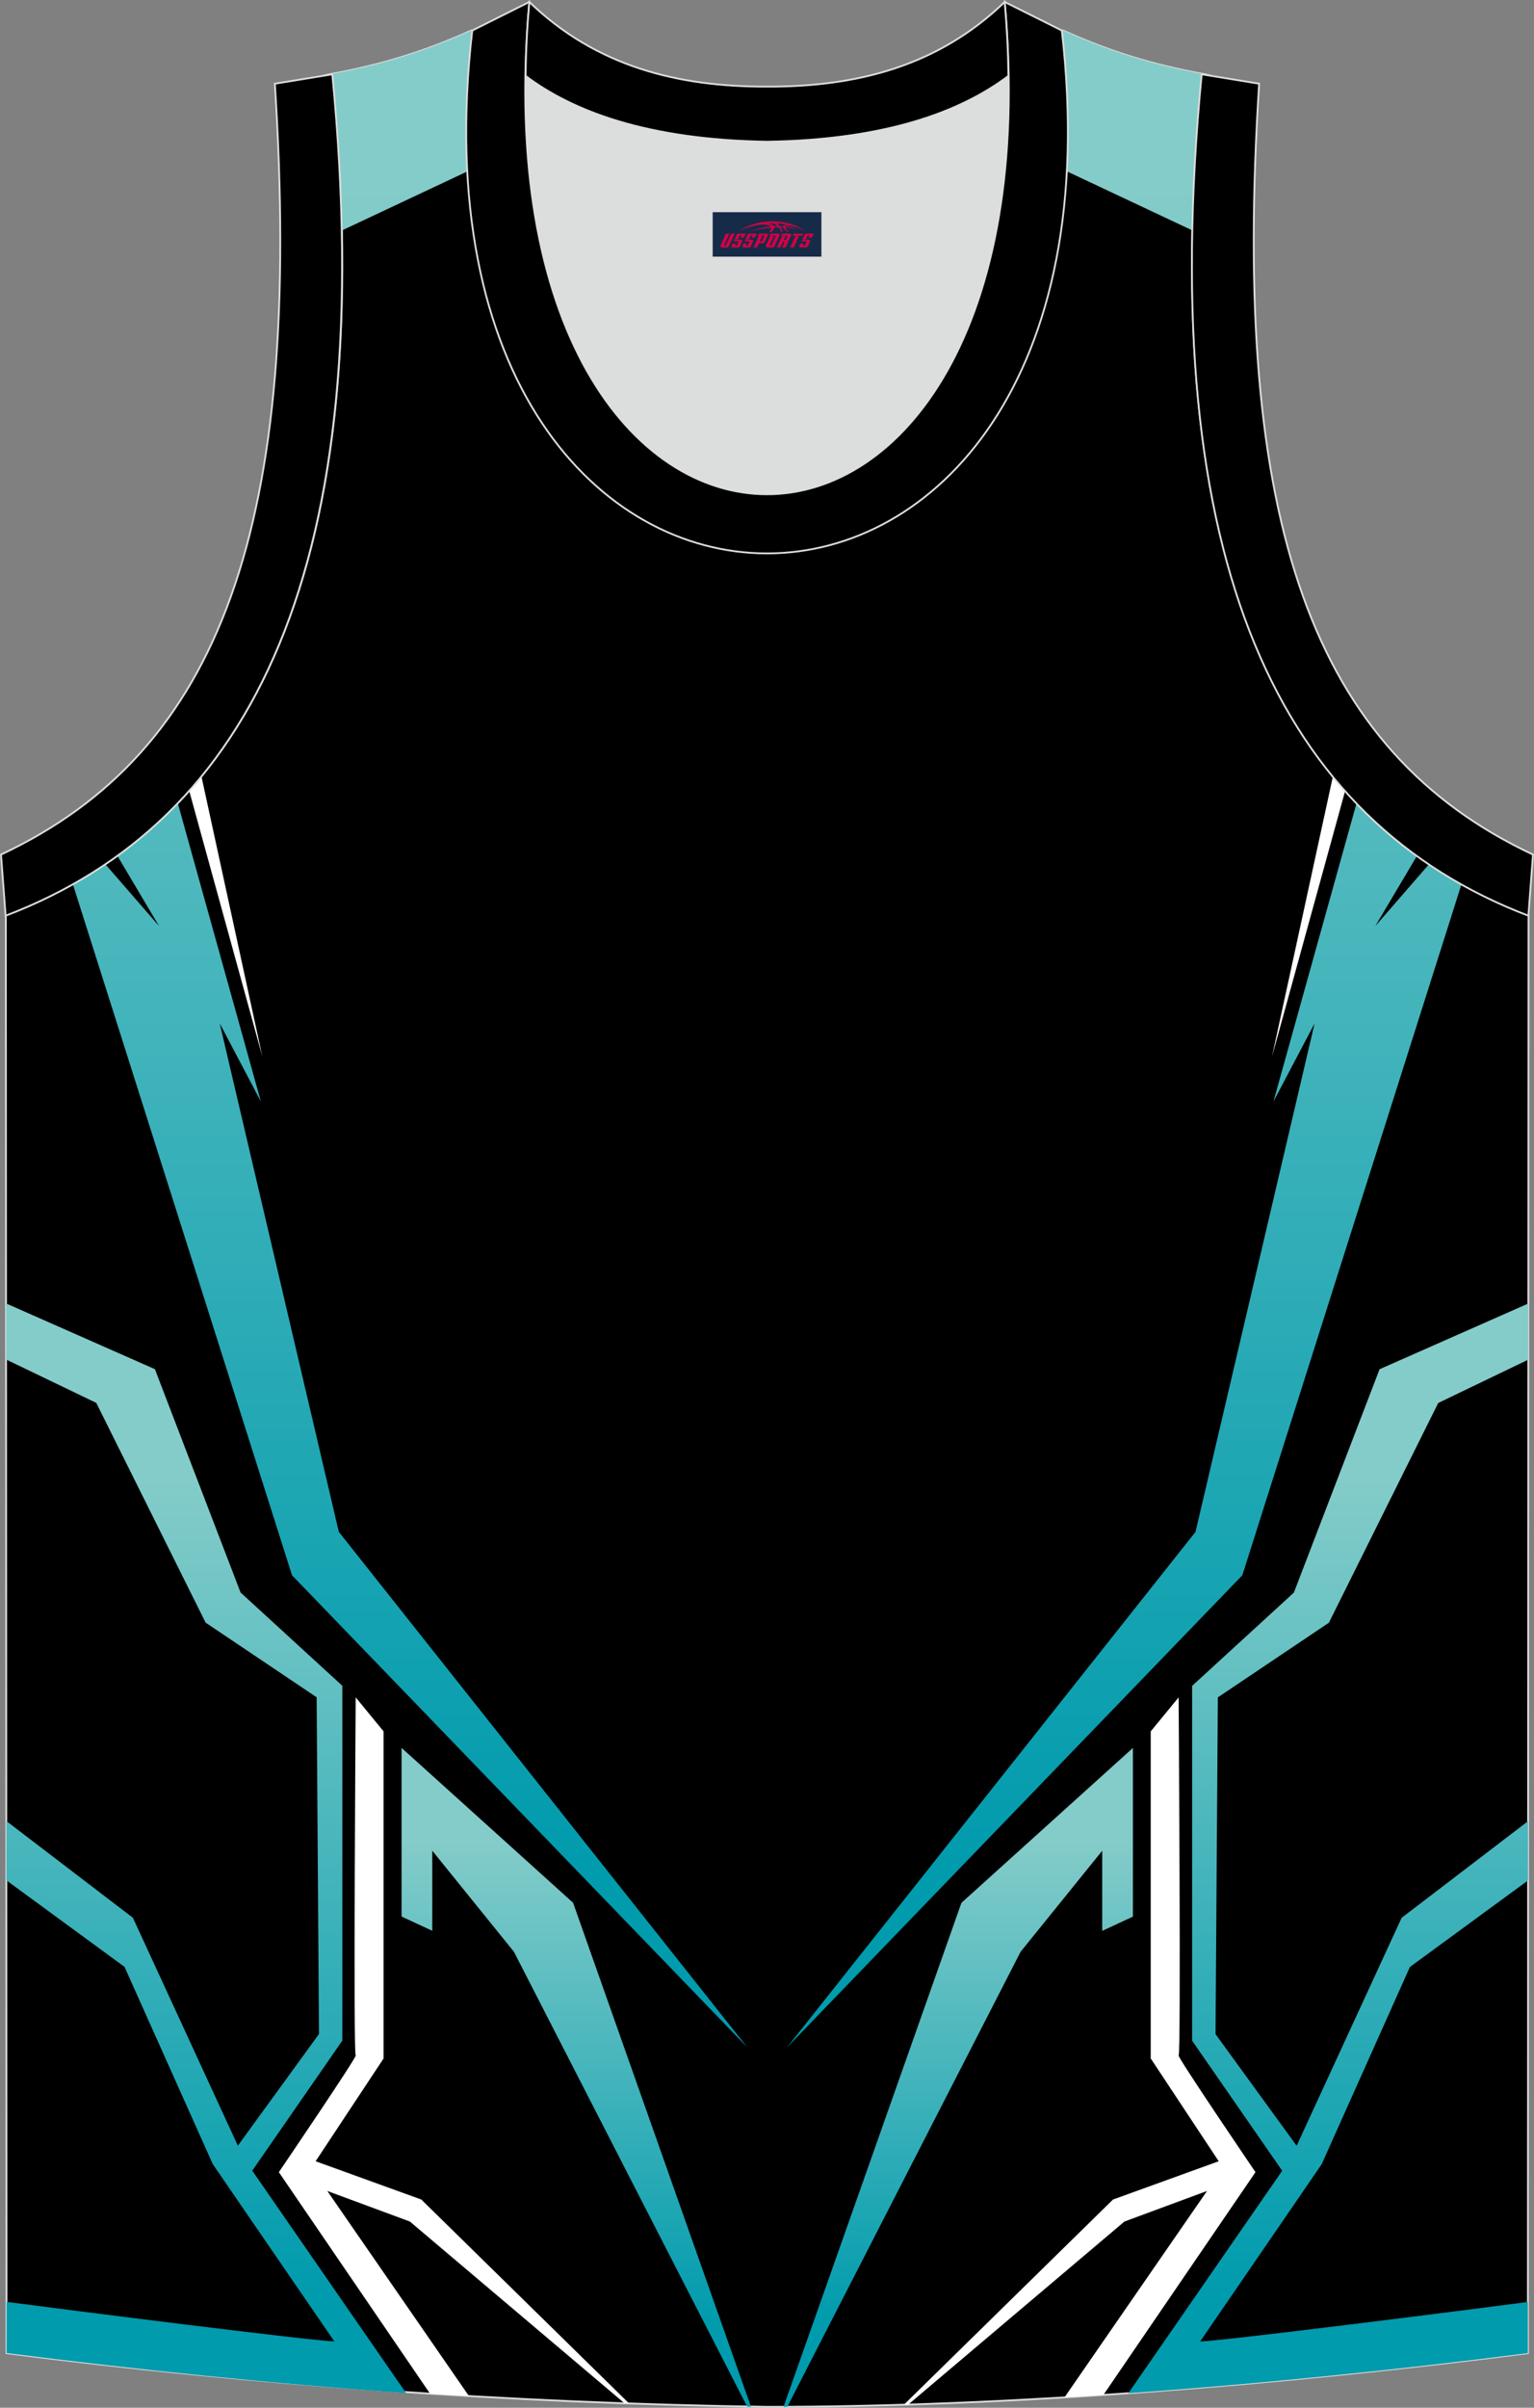
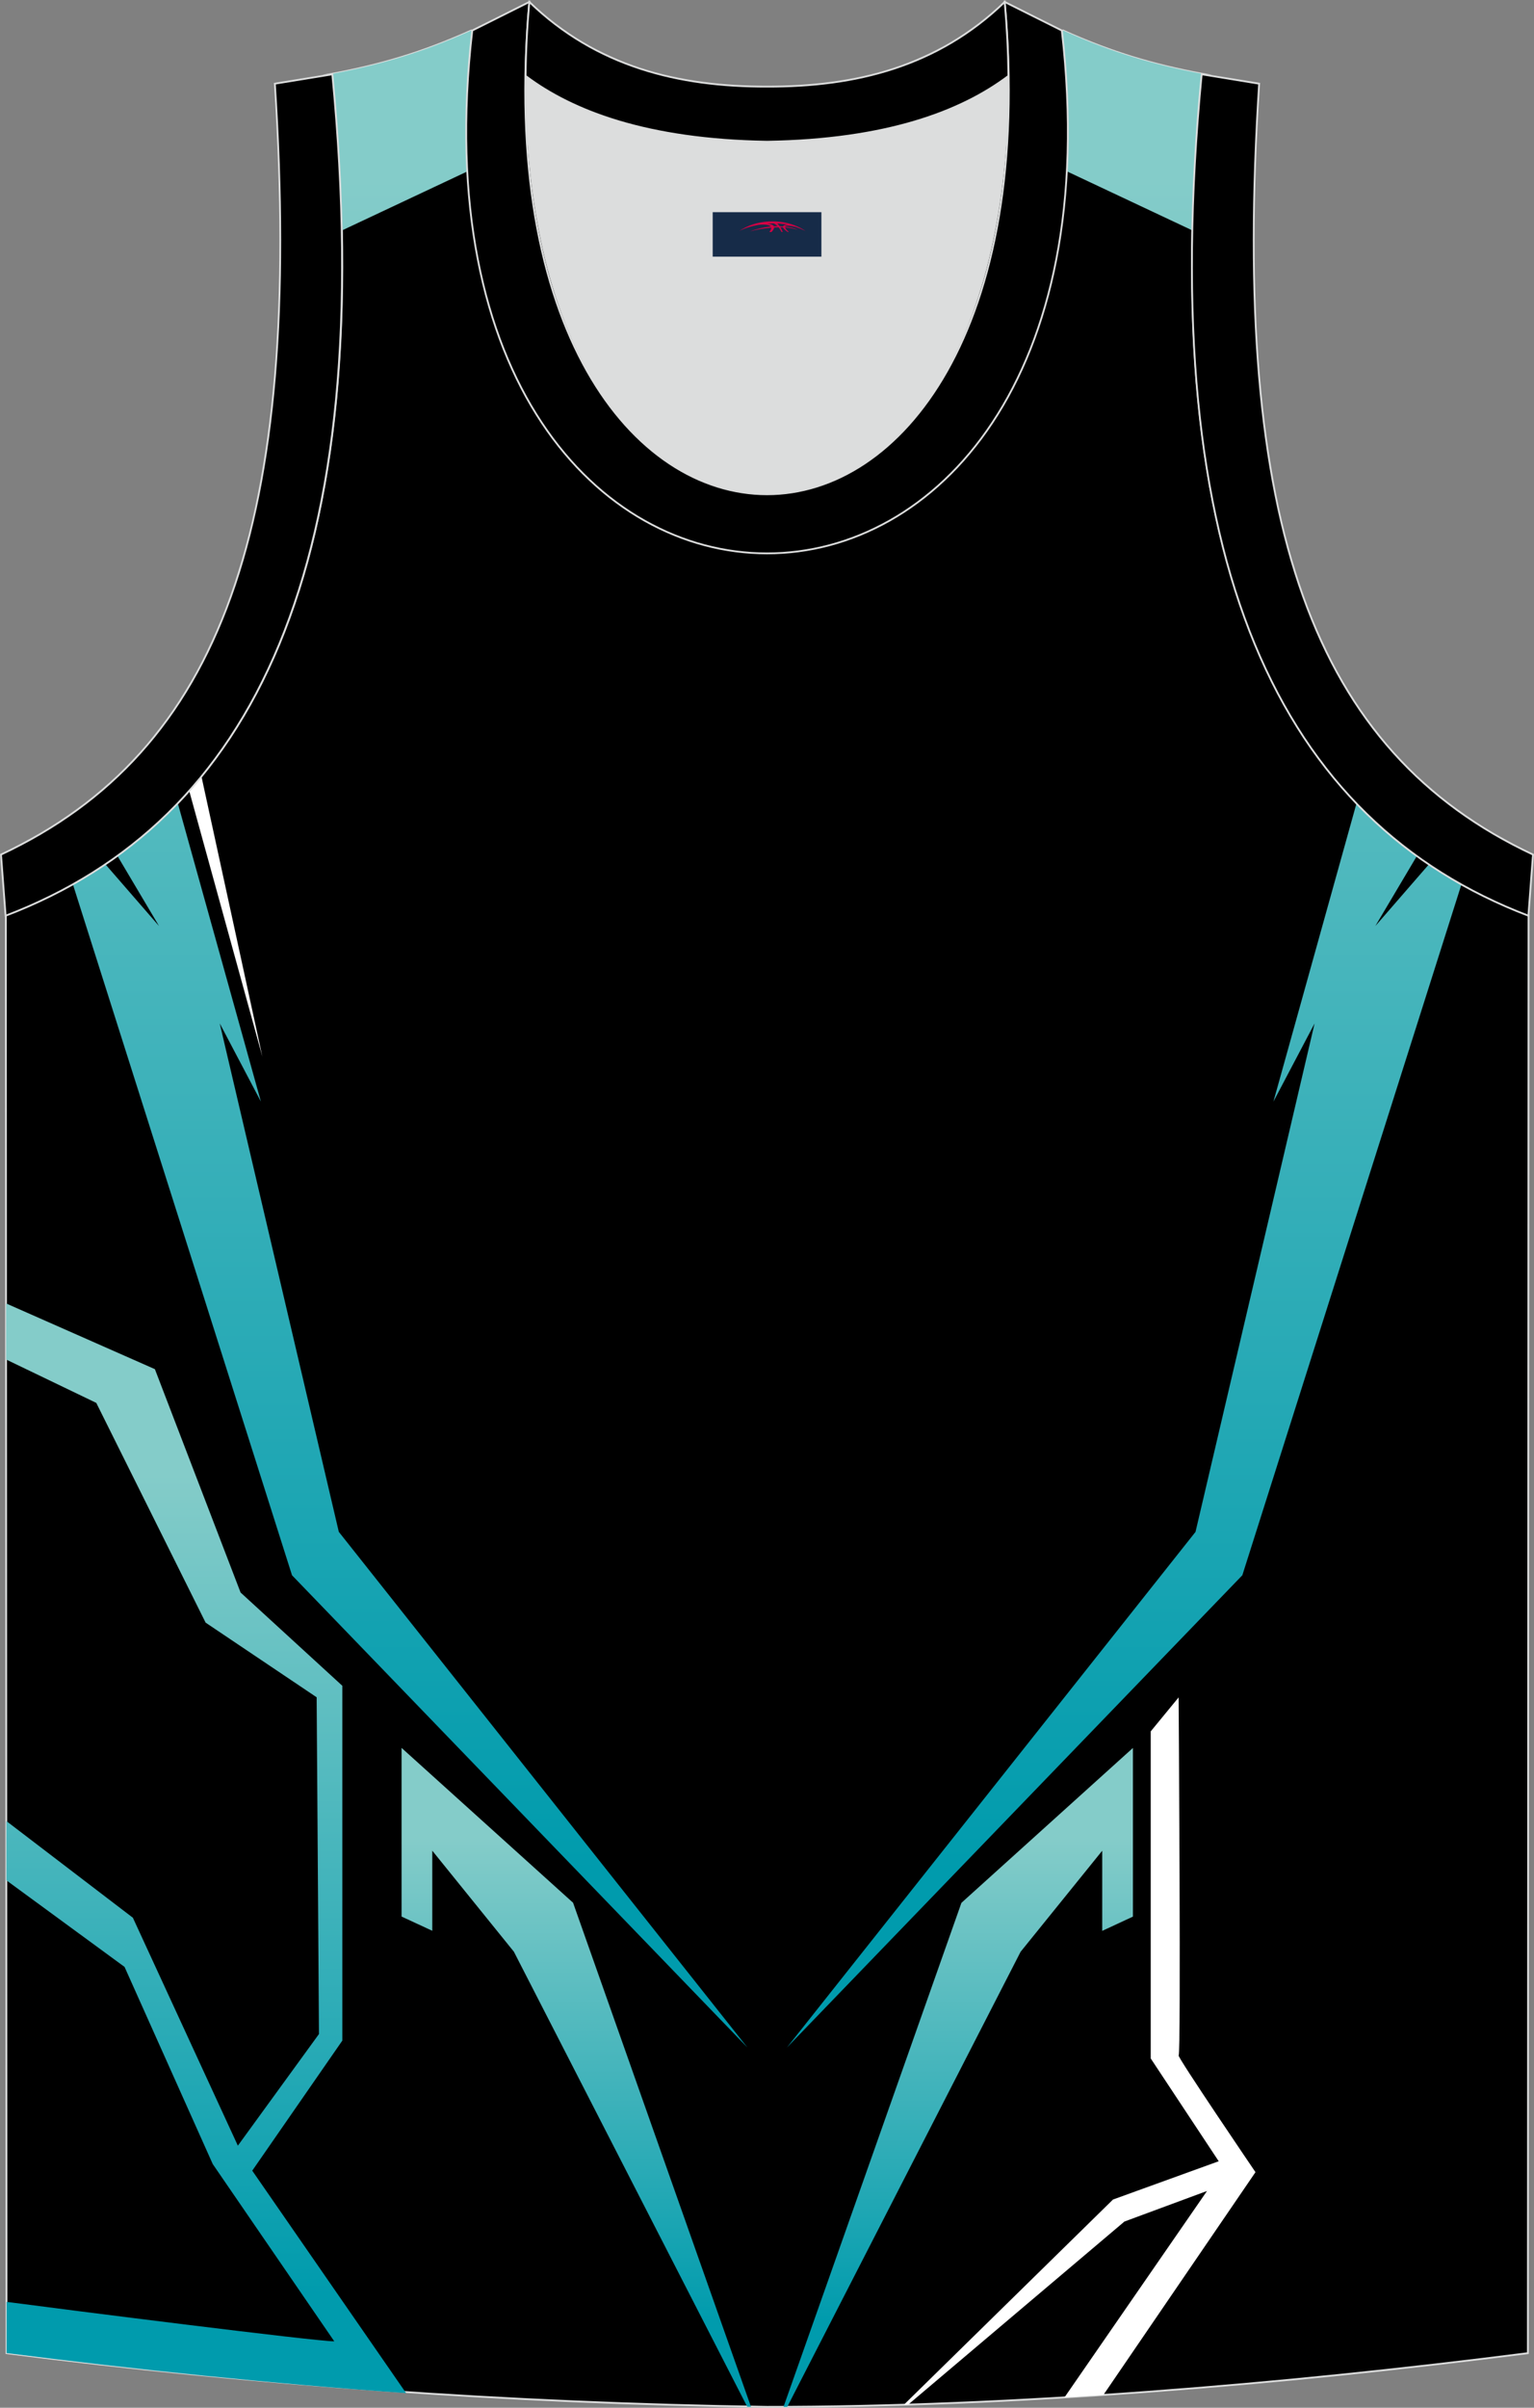
<svg xmlns="http://www.w3.org/2000/svg" version="1.1" id="图层_1" x="0px" y="0px" width="338.74px" height="531.5px" viewBox="0 0 338.72 531.46" enable-background="new 0 0 338.72 531.46" xml:space="preserve">
  <rect x="0" y="0" width="338.72" height="531.46" fill="#808080" stroke="none" />
  <g>
    <path fill-rule="evenodd" clip-rule="evenodd" stroke="#DCDDDD" stroke-width="0.4" stroke-miterlimit="22.926" d="   M169.42,531.26c-0.02,0-0.03,0-0.05,0H169.42L169.42,531.26L169.42,531.26L169.42,531.26L169.42,531.26L169.42,531.26z    M169.37,531.26c-57.33-0.83-113.24-4.87-167.93-11.85L1.29,202.04c54.49-20.76,82.59-77.2,72.14-185.76l-0.02,0   C83.96,14.29,93,11.7,104.03,6.75c8.71,14.7,36.36,24.12,65.37,24.54c29-0.42,56.66-9.85,65.37-24.54   c11.05,4.96,20.07,7.55,30.62,9.53h-0.02c-10.47,108.56,17.65,165,72.14,185.76l-0.14,317.37   C283.09,526.34,224.03,531.26,169.37,531.26z" />
    <g>
      <path fill-rule="evenodd" clip-rule="evenodd" fill="#FFFFFF" d="M235.05,529.17l31.47-45.56l-18.24,6.75l-47.73,40.39l-0.95,0.03    l46.16-45.28l23.34-8.45l-15.01-22.69v-72.2l6.16-7.5c0,0,0.55,79.02,0,79.02c-0.55,0,16.97,25.78,16.97,25.78l-33.58,49.17    C240.78,528.82,237.92,529,235.05,529.17z" />
      <linearGradient id="SVGID_1_" gradientUnits="userSpaceOnUse" x1="211.587" y1="406.05" x2="211.587" y2="512.469">
        <stop offset="0" style="stop-color:#84CCC9" />
        <stop offset="1" style="stop-color:#009BAD" />
      </linearGradient>
      <polygon fill-rule="evenodd" clip-rule="evenodd" fill="url(#SVGID_1_)" points="173.84,531.25 225.36,430.81 243.38,408.51     243.38,426.2 250.16,423.05 250.16,385.82 212.29,420.01 173.01,531.25   " />
-       <path fill-rule="evenodd" clip-rule="evenodd" fill="#FFFFFF" d="M294.32,171.37l-13.45,61.85l16.16-58.69    C296.11,173.5,295.21,172.45,294.32,171.37z" />
-       <path fill-rule="evenodd" clip-rule="evenodd" fill="#FFFFFF" d="M103.54,528.87l-31.27-45.26l18.24,6.75l47.39,40.11l1,0.03    L93.03,485.5l-23.34-8.45l15.01-22.69v-72.2l-6.16-7.5c0,0-0.55,79.02,0,79.02c0.55,0-16.97,25.78-16.97,25.78l33.39,48.9    C97.82,528.53,100.68,528.71,103.54,528.87z" />
      <linearGradient id="SVGID_2_" gradientUnits="userSpaceOnUse" x1="169.4" y1="39.477" x2="169.4" y2="413.042">
        <stop offset="0" style="stop-color:#84CCC9" />
        <stop offset="1" style="stop-color:#009BAD" />
      </linearGradient>
      <path fill-rule="evenodd" clip-rule="evenodd" fill="url(#SVGID_2_)" d="M165.04,451.95L64.48,347.71l-48.4-152.56    c2.46-1.38,4.84-2.85,7.16-4.42l11.88,13.68l-9.22-15.54c4.76-3.44,9.22-7.31,13.35-11.61l18.36,65.89l-9.09-17.26l26.29,112.23    L165.04,451.95L165.04,451.95z M312.9,188.87l-9.22,15.54l11.88-13.68c2.32,1.56,4.71,3.04,7.16,4.41l-48.4,152.56L173.76,451.95    l90.22-113.82l26.29-112.23l-9.09,17.26l18.36-65.89C303.68,181.57,308.13,185.43,312.9,188.87L312.9,188.87z M263.29,50.86    l-30-14.12l-25.22-11.8c12.4-4.27,22.14-10.51,26.7-18.2c11.05,4.96,20.07,7.55,30.62,9.53h-0.02    C264.19,28.45,263.51,39.97,263.29,50.86L263.29,50.86z M130.73,24.94l-25.21,11.8L75.51,50.86c-0.22-10.89-0.9-22.41-2.08-34.58    l-0.02,0C83.96,14.29,93,11.7,104.03,6.75C108.59,14.43,118.33,20.68,130.73,24.94z" />
      <path fill-rule="evenodd" clip-rule="evenodd" fill="#FFFFFF" d="M44.48,171.37l13.45,61.85l-16.16-58.69    C42.69,173.5,43.59,172.45,44.48,171.37z" />
      <linearGradient id="SVGID_3_" gradientUnits="userSpaceOnUse" x1="293.312" y1="325.511" x2="293.312" y2="506.474">
        <stop offset="0" style="stop-color:#84CCC9" />
        <stop offset="1" style="stop-color:#009BAD" />
      </linearGradient>
-       <path fill-rule="evenodd" clip-rule="evenodd" fill="url(#SVGID_3_)" d="M337.46,300.11l-19.89,9.57l-24.14,48.5l-24.52,16.48    l-0.51,74.33l17.91,24.64l23.18-50.31l27.92-21.34l-0.01,13.09l-26.08,19.1l-19.48,43.53l-26.83,39.12    c4.22,0,58.76-6.92,72.35-8.71l0,11.3c-28.52,3.64-58.37,6.73-88.21,8.84l33.97-49.1l-19.89-28.71v-78.32l22.47-20.59l18.92-49.3    l32.84-14.51L337.46,300.11z" />
      <g>
        <linearGradient id="SVGID_4_" gradientUnits="userSpaceOnUse" x1="-249.514" y1="406.036" x2="-249.514" y2="512.455" gradientTransform="matrix(-1 0 0 1 -122.272 0)">
          <stop offset="0" style="stop-color:#84CCC9" />
          <stop offset="1" style="stop-color:#009BAD" />
        </linearGradient>
        <polygon fill-rule="evenodd" clip-rule="evenodd" fill="url(#SVGID_4_)" points="164.99,531.23 113.47,430.8 95.45,408.5      95.45,426.18 88.67,423.04 88.67,385.81 126.54,419.99 165.82,531.24    " />
        <linearGradient id="SVGID_5_" gradientUnits="userSpaceOnUse" x1="-167.789" y1="325.497" x2="-167.789" y2="506.459" gradientTransform="matrix(-1 0 0 1 -122.272 0)">
          <stop offset="0" style="stop-color:#84CCC9" />
          <stop offset="1" style="stop-color:#009BAD" />
        </linearGradient>
        <path fill-rule="evenodd" clip-rule="evenodd" fill="url(#SVGID_5_)" d="M1.37,300.09l19.89,9.57l24.14,48.5l24.52,16.48     l0.51,74.33l-17.91,24.64l-23.18-50.31L1.41,401.96l0.01,13.09l26.08,19.1l19.48,43.53l26.83,39.12     c-4.22,0-58.76-6.92-72.35-8.71l0,11.3c28.52,3.64,58.37,6.73,88.21,8.84l-33.97-49.1l19.89-28.71V372.1l-22.47-20.59     l-18.92-49.3L1.36,287.71L1.37,300.09z" />
      </g>
    </g>
  </g>
  <path fill-rule="evenodd" clip-rule="evenodd" stroke="#DCDDDD" stroke-width="0.4" stroke-miterlimit="22.926" d="  M337.48,202.12c-54.49-20.76-82.59-77.19-72.14-185.72l12.69,2.07c-6.29,97.61,12,147.43,60.47,170.16L337.48,202.12z" />
  <g>
    <path fill-rule="evenodd" clip-rule="evenodd" fill="#DCDDDD" d="M169.37,31.29c26.44-0.42,42.89-6.7,53.24-14.49   c0.02-0.06,0.03-0.12,0.05-0.18c1.15,123.98-107.73,123.98-106.59,0c0.02,0.06,0.03,0.12,0.05,0.18   C126.49,24.59,142.94,30.88,169.37,31.29z" />
-     <path fill-rule="evenodd" clip-rule="evenodd" fill="none" stroke="#DCDDDD" stroke-width="0.4" stroke-miterlimit="22.926" d="   M169.36,31.29c26.43-0.42,42.89-6.7,53.24-14.48c0.02-0.06,0.03-0.12,0.05-0.18c1.15,123.98-107.73,123.98-106.59,0   c0.02,0.06,0.03,0.12,0.05,0.18C126.48,24.59,142.94,30.88,169.36,31.29z" />
    <path fill-rule="evenodd" clip-rule="evenodd" stroke="#DCDDDD" stroke-width="0.4" stroke-miterlimit="22.926" d="   M116.88,0.43c-12.96,144.89,117.93,144.89,104.97,0l12.61,6.3c17.78,153.89-147.96,153.89-130.18,0L116.88,0.43z" />
    <path fill-rule="evenodd" clip-rule="evenodd" stroke="#DCDDDD" stroke-width="0.4" stroke-miterlimit="22.926" d="   M116.88,0.43c14.81,14.29,32.9,18.74,52.48,18.69c19.59,0.05,37.67-4.39,52.48-18.69c0.5,5.62,0.77,11.01,0.82,16.18   c-0.02,0.06-0.03,0.13-0.05,0.19c-10.36,7.79-26.82,14.06-53.24,14.48c-26.44-0.42-42.89-6.7-53.25-14.48   c-0.02-0.06-0.03-0.13-0.05-0.19C116.11,11.44,116.38,6.06,116.88,0.43z" />
  </g>
  <path fill-rule="evenodd" clip-rule="evenodd" stroke="#DCDDDD" stroke-width="0.4" stroke-miterlimit="22.926" d="M1.24,202.12  c54.49-20.76,82.59-77.19,72.14-185.72l-12.69,2.07c6.29,97.61-12,147.43-60.47,170.16L1.24,202.12z" />
  <g id="tag_logo">
    <rect y="46.83" fill="#162B48" width="24" height="9.818" x="157.37" />
    <g>
      <path fill="#D30044" d="M173.33,50.02l0.005-0.011c0.131-0.311,1.085-0.262,2.351,0.071c0.715,0.24,1.44,0.54,2.193,0.9    c-0.218-0.147-0.447-0.289-0.682-0.42l0.011,0.005l-0.011-0.005c-1.478-0.845-3.218-1.418-5.1-1.62    c-1.282-0.115-1.658-0.082-2.411-0.055c-2.449,0.142-4.68,0.905-6.458,2.095c1.26-0.638,2.722-1.075,4.195-1.336    c1.467-0.18,2.476-0.033,2.771,0.344c-1.691,0.175-3.469,0.633-4.555,1.075c1.156-0.338,2.967-0.665,4.647-0.813    c0.016,0.251-0.115,0.567-0.415,0.96h0.475c0.376-0.382,0.584-0.725,0.595-1.004c0.333-0.022,0.66-0.033,0.971-0.033    C172.16,50.46,172.37,50.81,172.57,51.2h0.262c-0.125-0.344-0.295-0.687-0.518-1.036c0.207,0,0.393,0.005,0.567,0.011    c0.104,0.267,0.496,0.66,1.058,1.025h0.245c-0.442-0.365-0.753-0.753-0.835-1.004c1.047,0.065,1.696,0.224,2.885,0.513    C175.15,50.28,174.41,50.11,173.33,50.02z M170.89,49.93c-0.164-0.295-0.655-0.485-1.402-0.551    c0.464-0.033,0.922-0.055,1.364-0.055c0.311,0.147,0.589,0.344,0.84,0.589C171.43,49.91,171.16,49.92,170.89,49.93z M172.87,49.98c-0.224-0.016-0.458-0.027-0.715-0.044c-0.147-0.202-0.311-0.398-0.502-0.6c0.082,0,0.164,0.005,0.24,0.011    c0.72,0.033,1.429,0.125,2.138,0.273C173.36,49.58,172.98,49.74,172.87,49.98z" />
-       <path fill="#D30044" d="M160.29,51.56L159.12,54.11C158.94,54.48,159.21,54.62,159.69,54.62l0.873,0.005    c0.115,0,0.251-0.049,0.327-0.175l1.342-2.891H161.45L160.23,54.19H160.06c-0.147,0-0.185-0.033-0.147-0.125l1.156-2.504H160.29L160.29,51.56z M162.15,52.91h1.271c0.36,0,0.584,0.125,0.442,0.425L163.39,54.37C163.29,54.59,163.02,54.62,162.79,54.62H161.87c-0.267,0-0.442-0.136-0.349-0.333l0.235-0.513h0.742L162.32,54.15C162.3,54.2,162.34,54.21,162.4,54.21h0.18    c0.082,0,0.125-0.016,0.147-0.071l0.376-0.813c0.011-0.022,0.011-0.044-0.055-0.044H161.98L162.15,52.91L162.15,52.91z M162.97,52.84h-0.78l0.475-1.025c0.098-0.218,0.338-0.256,0.578-0.256H164.69L164.3,52.4L163.52,52.52l0.262-0.562H163.49c-0.082,0-0.12,0.016-0.147,0.071L162.97,52.84L162.97,52.84z M164.56,52.91L164.39,53.28h1.069c0.06,0,0.06,0.016,0.049,0.044    L165.13,54.14C165.11,54.19,165.07,54.21,164.99,54.21H164.81c-0.055,0-0.104-0.011-0.082-0.06l0.175-0.376H164.16L163.93,54.29C163.83,54.48,164.01,54.62,164.28,54.62h0.916c0.24,0,0.502-0.033,0.605-0.251l0.475-1.031c0.142-0.3-0.082-0.425-0.442-0.425H164.56L164.56,52.91z M165.37,52.84l0.371-0.818c0.022-0.055,0.06-0.071,0.147-0.071h0.295L165.92,52.51l0.791-0.115l0.387-0.845H165.65c-0.24,0-0.48,0.038-0.578,0.256L164.6,52.84L165.37,52.84L165.37,52.84z M167.77,53.3h0.278c0.087,0,0.153-0.022,0.202-0.115    l0.496-1.075c0.033-0.076-0.011-0.12-0.125-0.12H167.22l0.431-0.431h1.522c0.355,0,0.485,0.153,0.393,0.355l-0.676,1.445    c-0.06,0.125-0.175,0.333-0.644,0.327l-0.649-0.005L167.16,54.62H166.38l1.178-2.558h0.785L167.77,53.3L167.77,53.3z     M170.36,54.11c-0.022,0.049-0.06,0.076-0.142,0.076h-0.191c-0.082,0-0.109-0.027-0.082-0.076l0.944-2.051h-0.785l-0.987,2.138    c-0.125,0.273,0.115,0.415,0.453,0.415h0.72c0.327,0,0.649-0.071,0.769-0.322l1.085-2.384c0.093-0.202-0.06-0.355-0.415-0.355    h-1.533l-0.431,0.431h1.38c0.115,0,0.164,0.033,0.131,0.104L170.36,54.11L170.36,54.11z M173.08,52.98h0.278    c0.087,0,0.158-0.022,0.202-0.115l0.344-0.753c0.033-0.076-0.011-0.12-0.125-0.12h-1.402l0.425-0.431h1.527    c0.355,0,0.485,0.153,0.393,0.355l-0.529,1.124c-0.044,0.093-0.147,0.18-0.393,0.18c0.224,0.011,0.256,0.158,0.175,0.327    l-0.496,1.075h-0.785l0.54-1.167c0.022-0.055-0.005-0.087-0.104-0.087h-0.235L172.31,54.62h-0.785l1.178-2.558h0.785L173.08,52.98L173.08,52.98z M175.65,52.07L174.47,54.62h0.785l1.184-2.558H175.65L175.65,52.07z M177.16,52l0.202-0.431h-2.1l-0.295,0.431    H177.16L177.16,52z M177.14,52.91h1.271c0.36,0,0.584,0.125,0.442,0.425l-0.475,1.031c-0.104,0.218-0.371,0.251-0.605,0.251    h-0.916c-0.267,0-0.442-0.136-0.349-0.333l0.235-0.513h0.742L177.31,54.15c-0.022,0.049,0.022,0.06,0.082,0.06h0.18    c0.082,0,0.125-0.016,0.147-0.071l0.376-0.813c0.011-0.022,0.011-0.044-0.049-0.044h-1.069L177.14,52.91L177.14,52.91z     M177.95,52.84H177.17l0.475-1.025c0.098-0.218,0.338-0.256,0.578-0.256h1.451l-0.387,0.845l-0.791,0.115l0.262-0.562h-0.295    c-0.082,0-0.12,0.016-0.147,0.071L177.95,52.84z" />
    </g>
  </g>
</svg>